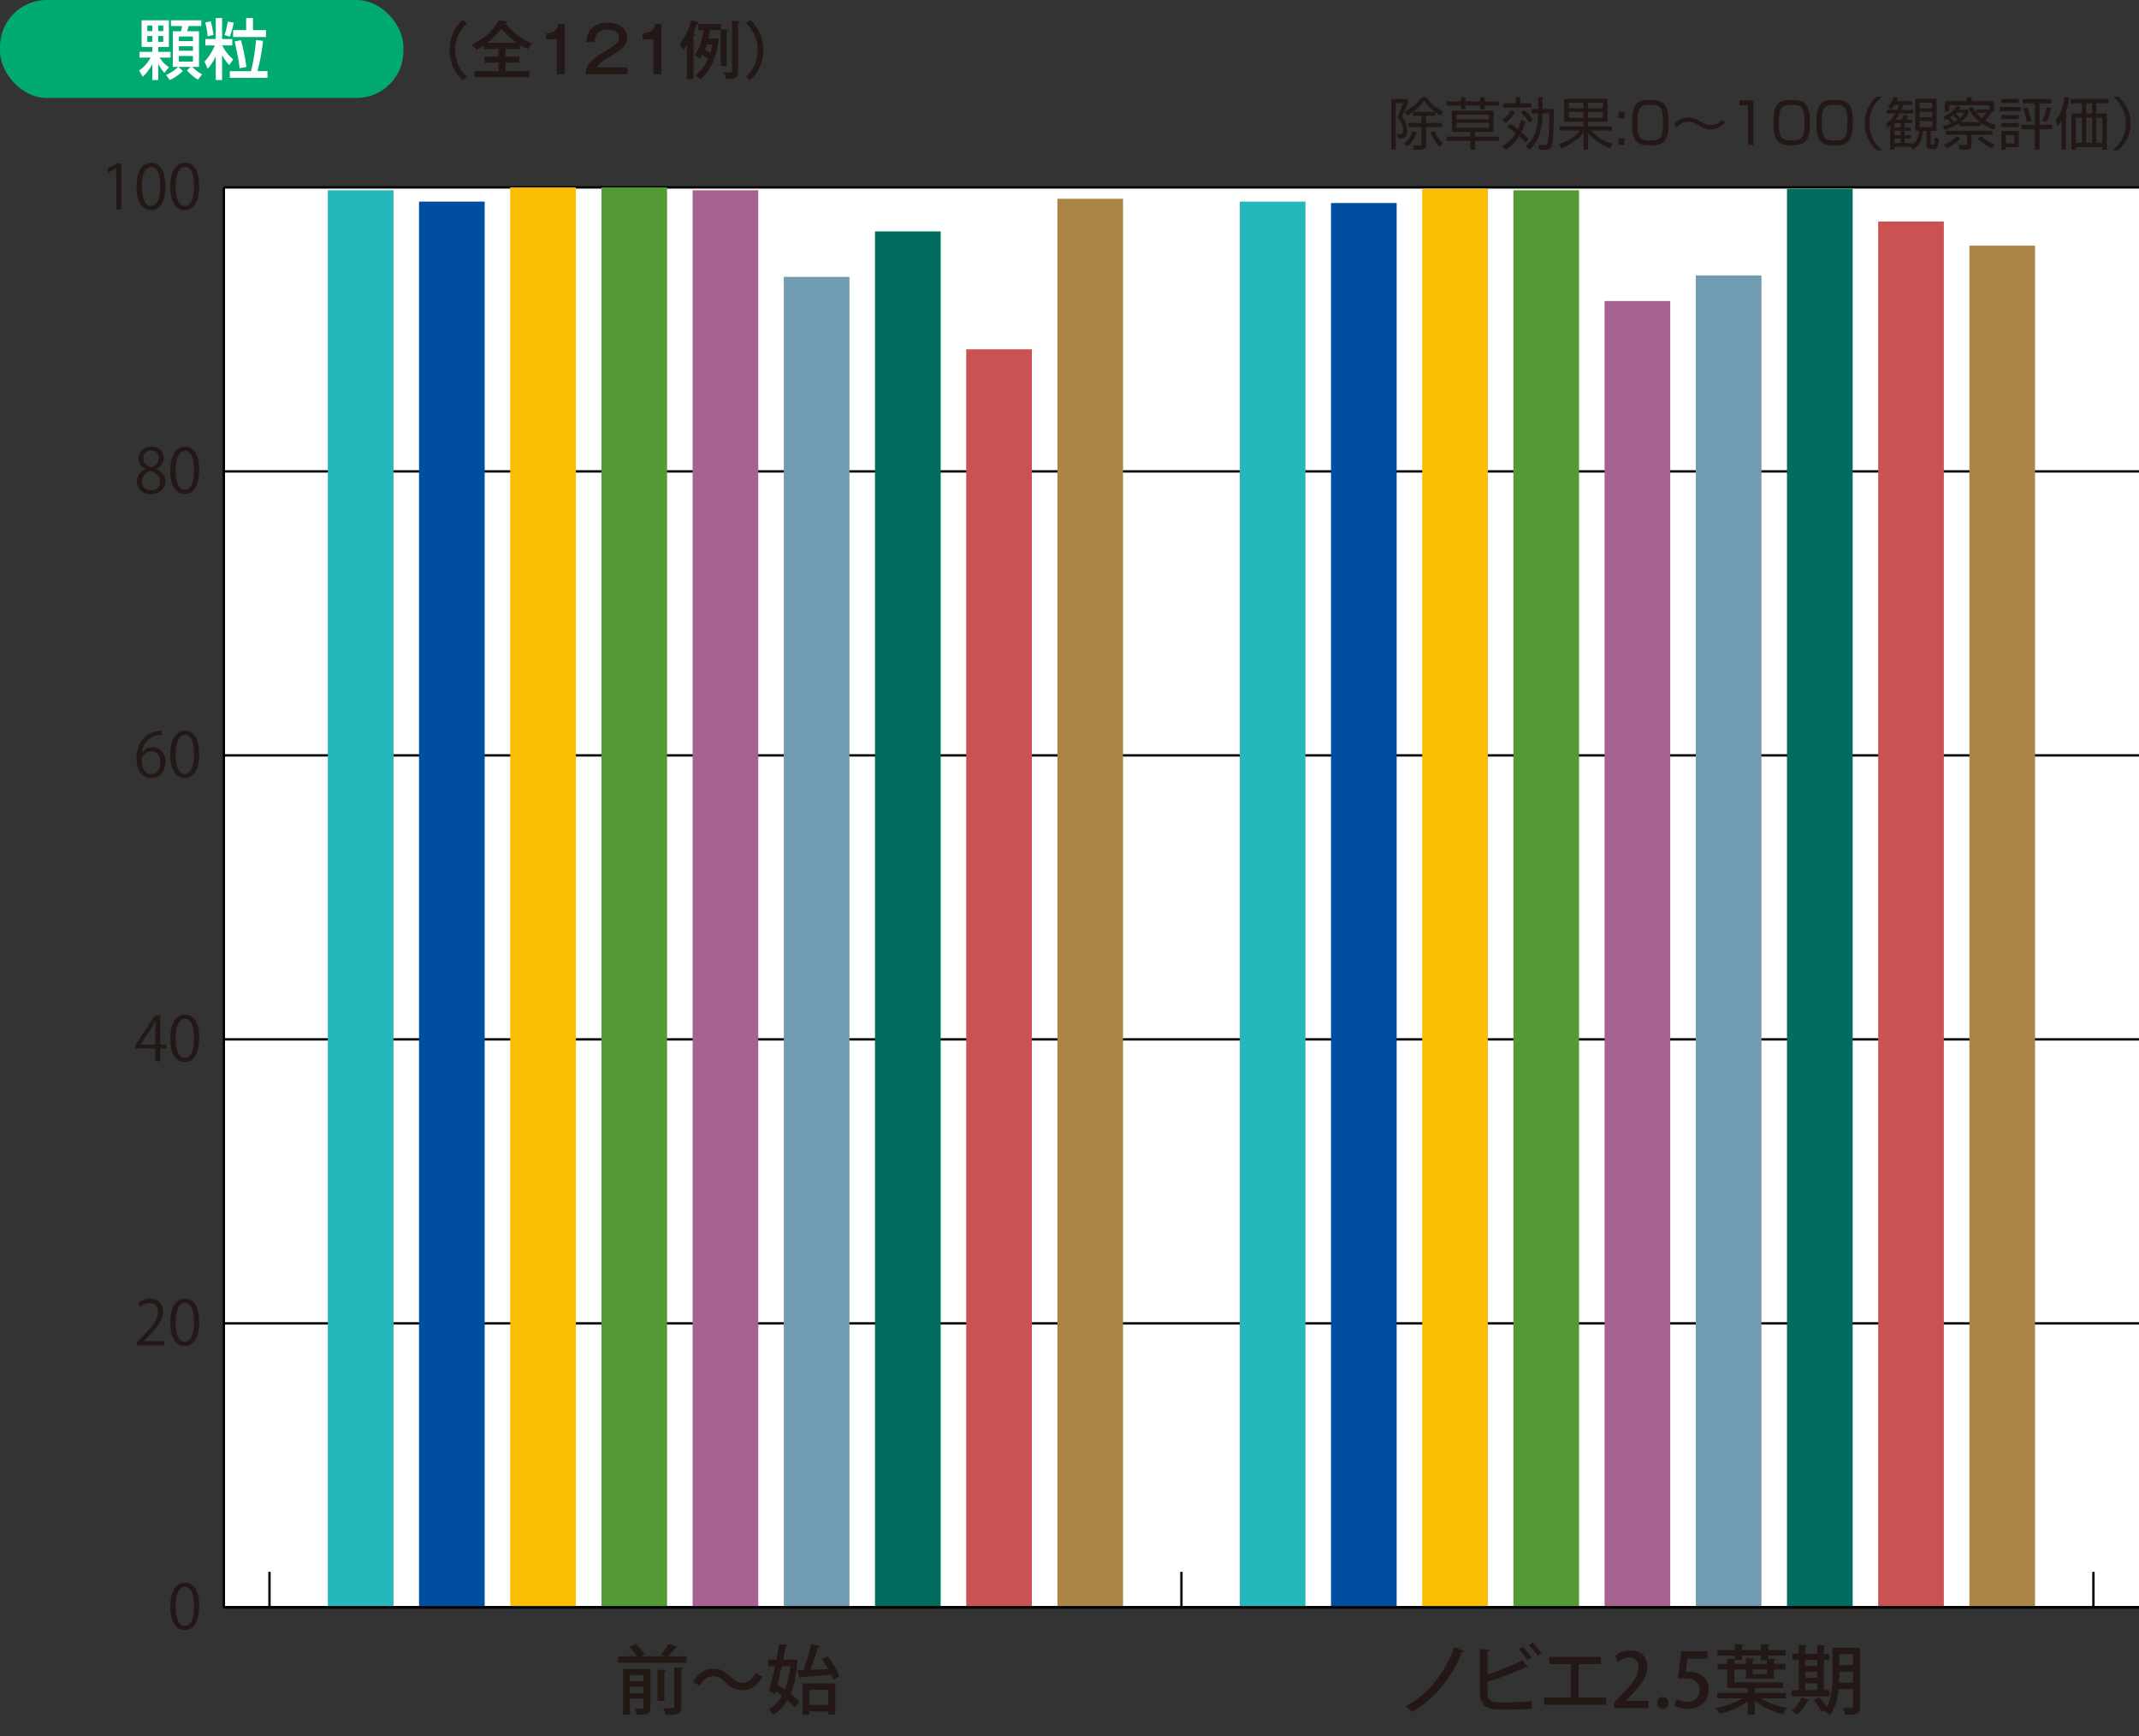
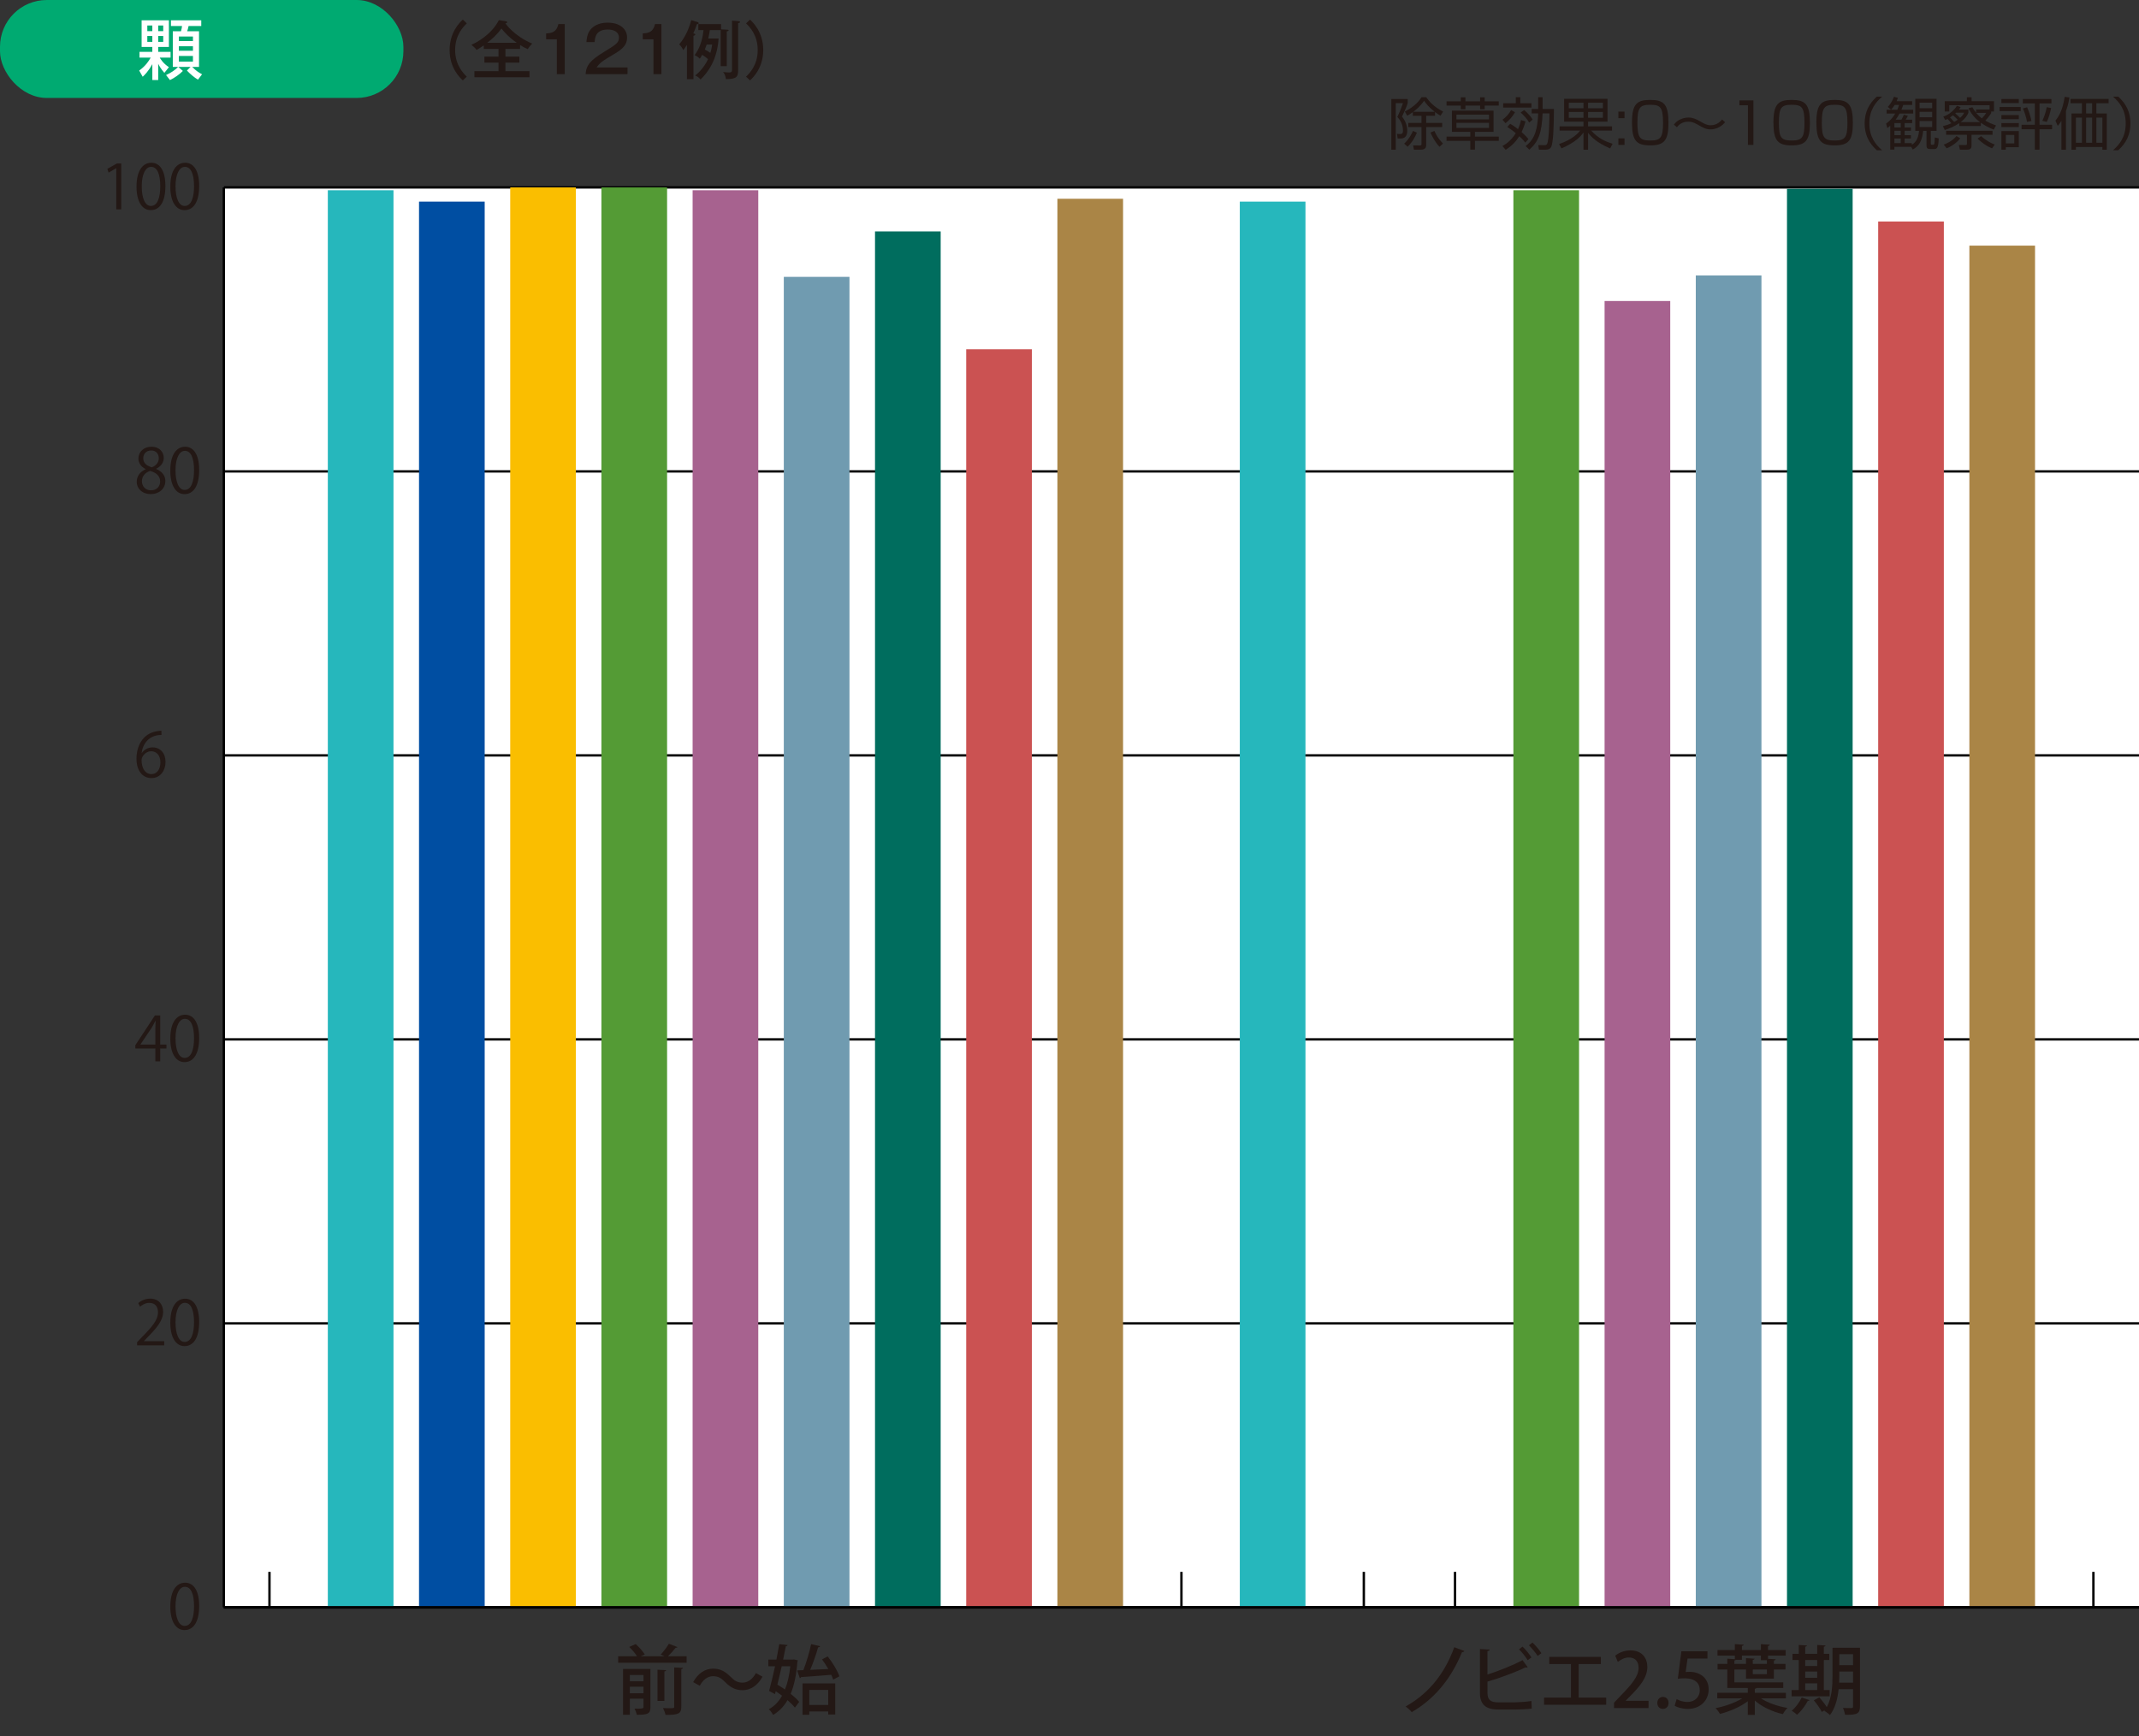
<svg xmlns="http://www.w3.org/2000/svg" id="_レイヤー_2" data-name="レイヤー 2" viewBox="0 0 226.834 184.129">
  <rect x="0" y="0" width="226.834" height="184.129" fill="#333333" stroke="none" />
  <defs>
    <style>
      .cls-1 {
        fill: #00aa71;
      }

      .cls-2 {
        fill: #aa8546;
      }

      .cls-3 {
        fill: #26b7bc;
      }

      .cls-4 {
        fill: #a7628f;
      }

      .cls-5 {
        fill: #006d5e;
      }

      .cls-6 {
        fill: #231815;
      }

      .cls-7 {
        fill: #231815;
      }

      .cls-8 {
        fill: #fff;
      }

      .cls-9 {
        fill: #004ea2;
      }

      .cls-10 {
        fill: #cb5252;
      }

      .cls-11 {
        stroke-width: .25px;
      }

      .cls-11, .cls-12 {
        fill: none;
        stroke: #000;
        stroke-miterlimit: 10;
      }

      .cls-12 {
        stroke-width: .275px;
      }

      .cls-13 {
        fill: #fabe00;
      }

      .cls-14 {
        fill: #709bb0;
      }

      .cls-15 {
        fill: #549b35;
      }
    </style>
  </defs>
  <g id="_レイヤー_2-2" data-name="レイヤー 2">
    <rect class="cls-8" x="23.74" y="19.874" width="203.094" height="150.582" />
    <g>
      <path class="cls-7" d="M149.284,10.5v.414c-.055.203-.108.396-.606,1.457.354.413.558.965.558,1.505,0,.317-.09.81-.678.81h-.342l-.071-.485.342.012c.228.006.294-.12.294-.354,0-.582-.21-1.032-.6-1.458.294-.605.306-.642.6-1.463h-.762v4.936h-.474v-5.373h1.739ZM148.906,15.237c.569-.534.852-1.157.936-1.355l.413.186c-.342.84-.749,1.266-.983,1.493l-.365-.323ZM148.983,11.831c.612-.317,1.338-.821,1.764-1.523h.491c.366.504.857,1.044,1.8,1.523l-.271.438c-.155-.09-.312-.174-.588-.384v.396h-.936v.755h1.697v.438h-1.697v1.889c0,.197-.042.51-.539.51h-.762l-.084-.456.714.006c.149,0,.174-.042.174-.162v-1.786h-1.403v-.438h1.403v-.755h-.918v-.391c-.233.175-.426.282-.6.378l-.246-.438ZM152.144,11.855c-.666-.528-.93-.882-1.122-1.17-.42.612-.911.989-1.151,1.17h2.273ZM152.114,13.887c.228.516.479.888.911,1.338l-.371.342c-.504-.534-.792-1.134-.954-1.512l.414-.168Z" />
      <path class="cls-7" d="M155.403,10.32v.426h1.56v-.426h.485v.426h1.493v.449h-1.493v.39h-.485v-.39h-1.56v.39h-.491v-.39h-1.512v-.449h1.512v-.426h.491ZM158.941,14.937h-2.53v.93h-.492v-.93h-2.519v-.45h2.519v-.503h-1.948v-2.249h4.413v2.249h-1.973v.503h2.53v.45ZM157.904,12.155h-3.454v.503h3.454v-.503ZM157.904,13.024h-3.454v.54h3.454v-.54Z" />
      <path class="cls-7" d="M161.775,12.875c-.06.209-.156.581-.414,1.133.486.438.636.63.726.744l-.336.371c-.132-.174-.275-.359-.635-.678-.294.462-.684.954-1.445,1.445l-.342-.407c.239-.132.875-.486,1.415-1.361-.39-.33-.695-.521-.899-.654l.3-.342c.204.114.426.246.833.57.204-.432.271-.744.324-.966l.474.145ZM159.334,12.694c.348-.233.731-.665.911-1.02l.414.223c-.228.432-.611.869-1.008,1.169l-.317-.372ZM161.223,10.307v.642h1.182v.462h-2.999v-.462h1.338v-.642h.479ZM162.165,12.994c-.197-.359-.611-.804-.905-1.062l.372-.258c.348.271.762.75.899,1.008l-.366.312ZM164.791,11.555c-.013,1.751-.055,3.598-.312,4.06-.107.186-.312.258-.558.258h-.72l-.071-.486.678.007c.096,0,.197-.03.252-.133.222-.396.252-2.674.252-3.237h-.726c-.084,2.032-.414,2.974-1.403,3.85l-.396-.384c1.025-.773,1.266-1.871,1.332-3.466h-.69v-.468h.69v-1.248h.468v1.248h1.205Z" />
      <path class="cls-7" d="M170.749,15.741c-1.434-.618-2.009-1.229-2.339-1.655v1.793h-.485v-1.829c-.349.474-.882,1.05-2.339,1.686l-.252-.462c1.457-.498,2.021-1.157,2.236-1.428h-2.183v-.449h2.537v-.492h-2.052v-2.429h4.6v2.429h-2.062v.492h2.543v.449h-2.219c.768.84,1.528,1.164,2.278,1.403l-.264.492ZM167.925,10.895h-1.56v.588h1.56v-.588ZM167.925,11.873h-1.56v.617h1.56v-.617ZM169.982,10.895h-1.571v.588h1.571v-.588ZM169.982,11.873h-1.571v.617h1.571v-.617Z" />
      <path class="cls-7" d="M172.276,11.837v.695h-.653v-.695h.653ZM172.276,14.673v.695h-.653v-.695h.653Z" />
      <path class="cls-7" d="M175.004,10.595c1.445,0,1.932.456,1.932,2.44,0,1.901-.48,2.381-1.932,2.381-1.427,0-1.937-.443-1.937-2.41,0-1.955.498-2.411,1.937-2.411ZM173.644,13.018c0,1.613.264,1.883,1.385,1.883,1.079,0,1.331-.324,1.331-1.865,0-1.679-.281-1.925-1.361-1.925-1.109,0-1.354.306-1.354,1.907Z" />
      <path class="cls-7" d="M182.941,12.958c-.504.63-1.188.762-1.529.762-.504,0-.791-.168-1.373-.503-.474-.276-.75-.312-1.008-.312-.239,0-.791.042-1.199.588l-.323-.282c.126-.149.27-.323.521-.468.27-.149.636-.281,1.025-.281.414,0,.785.138,1.308.443.354.21.642.378,1.043.378.695,0,1.079-.449,1.218-.611l.317.287Z" />
      <path class="cls-7" d="M185.943,10.643v4.726h-.582v-4.204h-.899v-.521h1.481Z" />
      <path class="cls-7" d="M190.004,10.595c1.445,0,1.932.456,1.932,2.44,0,1.901-.48,2.381-1.932,2.381-1.427,0-1.937-.443-1.937-2.41,0-1.955.498-2.411,1.937-2.411ZM188.644,13.018c0,1.613.264,1.883,1.385,1.883,1.079,0,1.331-.324,1.331-1.865,0-1.679-.281-1.925-1.361-1.925-1.109,0-1.354.306-1.354,1.907Z" />
      <path class="cls-7" d="M194.558,10.595c1.445,0,1.932.456,1.932,2.44,0,1.901-.48,2.381-1.932,2.381-1.427,0-1.937-.443-1.937-2.41,0-1.955.498-2.411,1.937-2.411ZM193.198,13.018c0,1.613.264,1.883,1.385,1.883,1.079,0,1.331-.324,1.331-1.865,0-1.679-.281-1.925-1.361-1.925-1.109,0-1.354.306-1.354,1.907Z" />
      <path class="cls-7" d="M199.591,10.248c-.689.6-1.35,1.403-1.35,2.843,0,1.438.66,2.242,1.35,2.842h-.563c-.821-.743-1.289-1.631-1.289-2.842,0-1.212.468-2.1,1.289-2.843h.563Z" />
      <path class="cls-7" d="M203.109,13.876v-3.4h2.255v3.4h-.606v1.325c0,.09,0,.15.103.15h.132c.048,0,.12-.013.144-.126.024-.145.03-.342.042-.648l.414.097c-.024,1.104-.24,1.133-.498,1.133h-.407c-.294,0-.39-.102-.39-.39v-1.541h-.349c-.125,1.127-.461,1.613-1.103,1.985l-.174-.288h-1.775v.294h-.444v-2.543c-.113.108-.197.174-.306.258l-.132-.479c.168-.12.576-.402.972-1.062h-.918v-.401h1.134c.096-.217.144-.372.186-.51h-.468c-.161.27-.27.384-.384.503l-.342-.3c.139-.144.42-.449.654-1.073l.42.12c-.061.168-.09.233-.139.348h1.649v.402h-.953c-.072.216-.114.342-.187.51h1.248v.401h-1.445c-.132.258-.3.498-.414.647h.611c.15-.252.204-.384.252-.521l.432.114c-.065.138-.096.191-.228.407h.684v.366h-.798v.468h.666v.342h-.666v.474h.666v.348h-.666v.492h.762v.174c.187-.114.696-.45.762-1.476h-.396ZM201.568,13.054h-.672v.468h.672v-.468ZM201.568,13.864h-.672v.474h.672v-.474ZM201.568,14.685h-.672v.492h.672v-.492ZM204.902,10.889h-1.338v.588h1.338v-.588ZM204.902,11.861h-1.338v.575h1.338v-.575ZM204.902,12.833h-1.338v.635h1.338v-.635Z" />
      <path class="cls-7" d="M206.033,13.378c.419-.102.659-.191.905-.306-.156-.191-.306-.348-.408-.456-.113.061-.149.072-.245.108l-.204-.354c.647-.223,1.188-.72,1.445-1.151l.396.144c-.06.09-.102.156-.18.258h1.001v.348c-.071.156-.246.54-.821.983h2.051c-.359-.27-.815-.665-1.224-1.469l.414-.114c.09.156.192.33.396.588v-.348h1.428v-.45h-4.275v.666h-.48v-1.092h2.351v-.42h.498v.42h2.375v1.092h-.3v.18c-.198.336-.522.678-.618.786.366.216.738.365,1.134.516l-.246.443c-.653-.27-1.05-.51-1.361-.731v.342h-2.291v-.3c-.539.359-1.019.558-1.535.726l-.203-.408ZM206.128,15.333c.252-.096.84-.312,1.35-.905l.396.24c-.336.449-.899.845-1.439,1.061l-.306-.396ZM209.073,14.29v1.188c0,.264-.144.396-.468.396h-.762l-.114-.498.702.006c.072,0,.156,0,.156-.102v-.989h-2.207v-.42h4.923v.42h-2.23ZM207.61,12.7c-.139-.149-.265-.258-.504-.474-.156.12-.234.174-.312.223.12.119.312.329.438.479.12-.061.27-.15.378-.229ZM207.429,11.951c-.035.03-.06.054-.077.072.335.306.371.335.51.479.275-.246.354-.402.432-.552h-.864ZM209.564,11.968c.259.306.468.486.606.588.329-.348.401-.485.455-.588h-1.062ZM210.086,14.433c.636.552,1.097.762,1.451.894l-.288.408c-.588-.246-1.037-.57-1.535-1.032l.372-.27Z" />
      <path class="cls-7" d="M214.293,11.345v.438h-2.243v-.438h2.243ZM214.089,10.5v.432h-1.847v-.432h1.847ZM214.089,12.203v.432h-1.847v-.432h1.847ZM214.089,13.054v.426h-1.847v-.426h1.847ZM214.089,13.9v1.715h-1.379v.258h-.468v-1.973h1.847ZM213.61,14.313h-.899v.894h.899v-.894ZM215.787,15.873v-2.165h-1.409v-.479h1.409v-2.261h-1.271v-.468h3.034v.468h-1.266v2.261h1.332v.479h-1.332v2.165h-.497ZM214.958,12.928c-.078-.492-.27-1.056-.438-1.428l.45-.126c.132.294.365.948.461,1.458l-.474.096ZM216.583,12.808c.097-.204.354-.768.462-1.445l.468.096c-.09.474-.252,1.031-.456,1.476l-.474-.126Z" />
      <path class="cls-7" d="M219.087,15.879h-.479v-3.07c-.18.294-.27.401-.39.54l-.246-.552c.282-.354.762-1.032.978-2.525l.504.061c-.036.252-.102.726-.366,1.457v4.09ZM223.609,10.949h-1.295v1.08h1.104v3.85h-.468v-.288h-2.807v.288h-.468v-3.85h1.104v-1.08h-1.205v-.461h4.035v.461ZM220.779,12.472h-.636v2.669h.636v-2.669ZM221.864,10.949h-.635v1.08h.635v-1.08ZM221.864,12.472h-.635v2.669h.635v-2.669ZM222.95,12.472h-.636v2.669h.636v-2.669Z" />
      <path class="cls-7" d="M224.075,15.932c.665-.575,1.349-1.379,1.349-2.842,0-1.464-.684-2.268-1.349-2.843h.563c.815.743,1.289,1.631,1.289,2.843,0,1.211-.474,2.099-1.289,2.842h-.563Z" />
    </g>
    <g>
      <g>
        <line class="cls-11" x1="23.74" y1="170.456" x2="226.834" y2="170.456" />
        <g>
          <line class="cls-11" x1="28.576" y1="170.456" x2="28.576" y2="166.692" />
          <line class="cls-11" x1="38.247" y1="170.456" x2="38.247" y2="166.692" />
          <line class="cls-11" x1="47.918" y1="170.456" x2="47.918" y2="166.692" />
          <line class="cls-11" x1="57.589" y1="170.456" x2="57.589" y2="166.692" />
          <line class="cls-11" x1="67.26" y1="170.456" x2="67.26" y2="166.692" />
          <line class="cls-11" x1="76.931" y1="170.456" x2="76.931" y2="166.692" />
          <line class="cls-11" x1="86.603" y1="170.456" x2="86.603" y2="166.692" />
          <line class="cls-11" x1="96.274" y1="170.456" x2="96.274" y2="166.692" />
          <line class="cls-11" x1="105.945" y1="170.456" x2="105.945" y2="166.692" />
          <line class="cls-11" x1="115.616" y1="170.456" x2="115.616" y2="166.692" />
          <line class="cls-11" x1="125.287" y1="170.456" x2="125.287" y2="166.692" />
          <line class="cls-11" x1="134.958" y1="170.456" x2="134.958" y2="166.692" />
          <line class="cls-11" x1="144.63" y1="170.456" x2="144.63" y2="166.692" />
          <line class="cls-11" x1="154.301" y1="170.456" x2="154.301" y2="166.692" />
          <line class="cls-11" x1="163.972" y1="170.456" x2="163.972" y2="166.692" />
          <line class="cls-11" x1="173.643" y1="170.456" x2="173.643" y2="166.692" />
          <line class="cls-11" x1="183.314" y1="170.456" x2="183.314" y2="166.692" />
          <line class="cls-11" x1="192.985" y1="170.456" x2="192.985" y2="166.692" />
          <line class="cls-11" x1="202.657" y1="170.456" x2="202.657" y2="166.692" />
          <line class="cls-11" x1="212.328" y1="170.456" x2="212.328" y2="166.692" />
          <line class="cls-11" x1="221.999" y1="170.456" x2="221.999" y2="166.692" />
        </g>
      </g>
      <g>
        <g>
          <path class="cls-6" d="M18.061,170.369c0-1.703.663-2.528,1.573-2.528.923,0,1.488.871,1.488,2.463,0,1.69-.591,2.562-1.56,2.562-.884,0-1.502-.871-1.502-2.496ZM20.577,170.33c0-1.216-.292-2.054-.975-2.054-.579,0-.988.773-.988,2.054s.357,2.093.969,2.093c.722,0,.994-.936.994-2.093Z" />
          <g>
            <path class="cls-6" d="M17.417,142.671h-2.88v-.331l.475-.501c1.157-1.17,1.742-1.879,1.742-2.672,0-.52-.228-1.001-.93-1.001-.39,0-.741.215-.975.403l-.183-.377c.299-.267.741-.475,1.262-.475.981,0,1.371.715,1.371,1.385,0,.916-.644,1.696-1.651,2.71l-.383.403v.013h2.151v.442Z" />
            <path class="cls-6" d="M18.06,140.253c0-1.703.663-2.528,1.573-2.528.923,0,1.488.871,1.488,2.463,0,1.69-.591,2.562-1.56,2.562-.884,0-1.502-.871-1.502-2.496ZM20.576,140.214c0-1.216-.292-2.054-.975-2.054-.579,0-.988.773-.988,2.054s.357,2.093.969,2.093c.722,0,.994-.936.994-2.093Z" />
          </g>
          <g>
            <path class="cls-6" d="M16.989,112.554h-.514v-1.365h-2.126v-.345l2.08-3.159h.56v3.088h.663v.416h-.663v1.365ZM14.895,110.773h1.58v-1.729c0-.267.013-.527.025-.78h-.025c-.149.299-.267.507-.391.728l-1.189,1.769v.013Z" />
            <path class="cls-6" d="M18.06,110.136c0-1.703.663-2.528,1.573-2.528.923,0,1.488.871,1.488,2.463,0,1.69-.591,2.562-1.56,2.562-.884,0-1.502-.871-1.502-2.496ZM20.576,110.097c0-1.216-.292-2.054-.975-2.054-.579,0-.988.773-.988,2.054s.357,2.093.969,2.093c.722,0,.994-.936.994-2.093Z" />
          </g>
          <g>
            <path class="cls-6" d="M15.039,79.856c.221-.324.617-.598,1.138-.598.825,0,1.378.617,1.378,1.554,0,.891-.546,1.703-1.495,1.703s-1.586-.787-1.586-2.048c0-1.307.61-2.672,2.19-2.932.182-.025.345-.045.455-.045l.006.448c-1.352,0-1.995.981-2.105,1.917h.02ZM17.008,80.851c0-.748-.403-1.184-.988-1.184-.572,0-1.008.56-1.008.924.007.891.384,1.501,1.06,1.501.565,0,.937-.507.937-1.241Z" />
-             <path class="cls-6" d="M18.06,80.019c0-1.703.663-2.528,1.573-2.528.923,0,1.488.871,1.488,2.463,0,1.69-.591,2.562-1.56,2.562-.884,0-1.502-.871-1.502-2.496ZM20.576,79.98c0-1.216-.292-2.054-.975-2.054-.579,0-.988.773-.988,2.054s.357,2.093.969,2.093c.722,0,.994-.936.994-2.093Z" />
          </g>
          <g>
            <path class="cls-6" d="M15.441,49.74c-.526-.253-.76-.682-.76-1.098,0-.755.591-1.268,1.378-1.268.884,0,1.307.598,1.307,1.183,0,.416-.222.871-.8,1.15v.026c.598.253.969.688.969,1.273,0,.826-.677,1.392-1.534,1.392-.93,0-1.502-.592-1.502-1.294,0-.63.377-1.085.942-1.339v-.026ZM16.982,51.066c0-.61-.409-.923-1.053-1.131-.572.188-.878.604-.878,1.086,0,.553.37.975.955.975.624,0,.976-.422.976-.93ZM15.194,48.59c-.006.521.364.807.904.969.422-.162.74-.494.74-.955,0-.41-.228-.832-.799-.832-.565,0-.846.396-.846.818Z" />
            <path class="cls-6" d="M18.06,49.903c0-1.703.663-2.528,1.573-2.528.923,0,1.488.871,1.488,2.463,0,1.69-.591,2.562-1.56,2.562-.884,0-1.502-.871-1.502-2.496ZM20.576,49.864c0-1.216-.292-2.054-.975-2.054-.579,0-.988.773-.988,2.054s.357,2.093.969,2.093c.722,0,.994-.936.994-2.093Z" />
          </g>
          <g>
            <path class="cls-6" d="M12.329,22.205v-4.361h-.014l-.799.461-.131-.402,1.008-.566h.462v4.869h-.526Z" />
            <path class="cls-6" d="M14.479,19.787c0-1.703.663-2.528,1.573-2.528.923,0,1.488.871,1.488,2.463,0,1.69-.591,2.562-1.56,2.562-.884,0-1.502-.871-1.502-2.496ZM16.995,19.748c0-1.216-.292-2.054-.975-2.054-.579,0-.988.773-.988,2.054s.357,2.093.969,2.093c.722,0,.994-.936.994-2.093Z" />
            <path class="cls-6" d="M18.061,19.787c0-1.703.663-2.528,1.573-2.528.923,0,1.488.871,1.488,2.463,0,1.69-.591,2.562-1.56,2.562-.884,0-1.502-.871-1.502-2.496ZM20.577,19.748c0-1.216-.292-2.054-.975-2.054-.579,0-.988.773-.988,2.054s.357,2.093.969,2.093c.722,0,.994-.936.994-2.093Z" />
          </g>
        </g>
        <line class="cls-11" x1="23.74" y1="170.456" x2="23.74" y2="19.874" />
        <g>
          <line class="cls-11" x1="23.74" y1="170.456" x2="226.834" y2="170.456" />
          <line class="cls-11" x1="23.74" y1="140.34" x2="226.834" y2="140.34" />
          <line class="cls-11" x1="23.74" y1="110.223" x2="226.834" y2="110.223" />
          <line class="cls-11" x1="23.74" y1="80.107" x2="226.834" y2="80.107" />
          <line class="cls-11" x1="23.74" y1="49.991" x2="226.834" y2="49.991" />
          <line class="cls-11" x1="23.74" y1="19.874" x2="226.834" y2="19.874" />
        </g>
      </g>
      <g>
        <rect class="cls-11" x="25.094" y="170.456" width="6.963" />
        <rect class="cls-3" x="34.765" y="20.175" width="6.963" height="150.281" />
        <rect class="cls-9" x="44.436" y="21.38" width="6.963" height="149.076" />
        <rect class="cls-13" x="54.107" y="19.874" width="6.963" height="150.582" />
        <rect class="cls-15" x="63.779" y="19.874" width="6.963" height="150.582" />
        <rect class="cls-4" x="73.45" y="20.175" width="6.963" height="150.281" />
        <rect class="cls-14" x="83.121" y="29.361" width="6.963" height="141.095" />
        <rect class="cls-5" x="92.792" y="24.542" width="6.963" height="145.914" />
        <rect class="cls-10" x="102.463" y="37.041" width="6.963" height="133.416" />
        <rect class="cls-2" x="112.134" y="21.079" width="6.963" height="149.377" />
        <rect class="cls-3" x="131.477" y="21.38" width="6.963" height="149.076" />
-         <rect class="cls-9" x="141.148" y="21.531" width="6.963" height="148.926" />
-         <rect class="cls-13" x="150.819" y="20.025" width="6.963" height="150.431" />
        <rect class="cls-15" x="160.49" y="20.175" width="6.963" height="150.281" />
        <rect class="cls-4" x="170.161" y="31.921" width="6.963" height="138.535" />
        <rect class="cls-14" x="179.833" y="29.21" width="6.963" height="141.246" />
        <rect class="cls-5" x="189.504" y="20.025" width="6.963" height="150.431" />
        <rect class="cls-10" x="199.175" y="23.488" width="6.963" height="146.968" />
        <rect class="cls-2" x="208.846" y="26.048" width="6.963" height="144.408" />
      </g>
    </g>
    <g>
      <path class="cls-7" d="M71.846,174.668c-.032.057-.104.08-.208.08-.199.264-.52.624-.799.896h1.975v.688h-7.26v-.688h1.999c-.185-.304-.521-.703-.824-.991l.688-.304c.353.319.768.783.96,1.104l-.432.191h2.526l-.408-.176c.288-.312.664-.792.872-1.151l.911.352ZM68.976,176.987v4.085c0,.712-.376.776-1.447.776-.032-.192-.144-.48-.248-.656.152.009.304.009.432.009q.528,0,.528-.137v-.919h-1.447v1.703h-.72v-4.861h2.902ZM68.241,177.634h-1.447v.663h1.447v-.663ZM66.793,179.569h1.447v-.695h-1.447v.695ZM70.639,177.115c-.008.071-.056.111-.184.136v3.126h-.729v-3.31l.912.048ZM72.247,181.001c0,.728-.305.871-1.672.855-.04-.2-.159-.52-.271-.72.231.008.456.016.632.016.56,0,.56-.008.56-.159v-4.166l.936.048c-.008.064-.056.112-.184.136v3.99Z" />
      <path class="cls-7" d="M80.862,177.81c-.52.943-1.271,1.432-2.119,1.432-.743,0-1.287-.296-1.847-.864-.392-.392-.712-.623-1.279-.623-.584,0-1.087.407-1.407,1.015l-.703-.383c.52-.944,1.271-1.432,2.118-1.432.744,0,1.287.296,1.847.863.393.392.712.624,1.279.624.584,0,1.088-.408,1.408-1.016l.703.384Z" />
      <path class="cls-7" d="M84.201,175.979l.407.096c-.008.057-.023.097-.048.136-.104,1.392-.336,2.52-.712,3.415.368.296.696.591.904.855l-.456.607c-.184-.24-.464-.512-.783-.792-.393.68-.896,1.191-1.52,1.567-.104-.191-.304-.464-.464-.607.567-.296,1.039-.775,1.407-1.432-.224-.168-.447-.327-.672-.479l-.08.312-.623-.336c.191-.688.416-1.639.632-2.622h-.712v-.704h.855c.112-.575.216-1.135.304-1.639l.88.096c-.008.072-.064.112-.185.12-.079.432-.184.92-.287,1.423h1.023l.128-.016ZM82.897,176.699c-.151.672-.304,1.343-.456,1.951.265.159.536.336.8.52.28-.688.472-1.512.568-2.471h-.912ZM87.774,175.66c.512.647,1.048,1.519,1.24,2.11l-.656.352c-.048-.151-.12-.327-.199-.512-1.191.104-2.415.185-3.215.24-.008.072-.072.112-.128.12l-.279-.832.655-.023c.312-.784.655-1.919.823-2.759l.96.216c-.024.072-.104.112-.216.12-.2.712-.528,1.663-.84,2.391.6-.024,1.264-.056,1.919-.088-.2-.352-.432-.712-.664-1.023l.6-.312ZM85.104,181.848v-3.326h3.47v3.294h-.743v-.32h-2.007v.353h-.72ZM87.831,179.21h-2.007v1.599h2.007v-1.599Z" />
    </g>
    <g>
      <path class="cls-7" d="M155.292,175.084c-.04.08-.152.12-.248.12-1.271,3.086-3.118,5.077-5.333,6.364-.136-.168-.424-.439-.647-.6,2.135-1.199,4.014-3.126,5.157-6.284l1.071.399Z" />
      <path class="cls-7" d="M160.677,180.529c.368-.008,1.247-.057,1.728-.145.008.265.023.552.031.808-.479.064-1.319.097-1.687.097h-1.896c-1.303,0-1.91-.552-1.91-1.76v-4.653l1.031.056c-.008.08-.072.145-.232.168v2.479c1.128-.36,2.727-.983,3.719-1.527l.551.76c-.031.023-.071.031-.119.031-.04,0-.08-.008-.12-.023-.863.432-2.663,1.119-4.03,1.511v1.207c0,.736.353.992,1.128.992h1.807ZM161.461,174.62c.335.312.728.808.943,1.144l-.4.296c-.199-.336-.615-.872-.919-1.151l.376-.288ZM162.508,174.188c.344.312.744.792.951,1.128l-.392.295c-.208-.327-.632-.839-.928-1.127l.368-.296Z" />
      <path class="cls-7" d="M164.295,175.708h5.469v.759h-2.351v3.559h2.918v.76h-6.588v-.76h2.854v-3.559h-2.303v-.759Z" />
      <path class="cls-7" d="M174.821,181.136h-3.661v-.567l.631-.664c1.271-1.303,1.976-2.135,1.976-3.038,0-.584-.28-1.096-1.04-1.096-.464,0-.879.248-1.159.472l-.279-.663c.367-.304.951-.56,1.623-.56,1.239,0,1.783.839,1.783,1.751,0,1.104-.752,2.022-1.8,3.078l-.495.504v.016h2.422v.768Z" />
      <path class="cls-7" d="M175.751,180.592c0-.367.256-.64.6-.64.352,0,.592.264.592.64,0,.368-.232.632-.6.632-.368,0-.592-.279-.592-.632Z" />
      <path class="cls-7" d="M181.07,175.116v.768h-2.111l-.2,1.431c.12-.008.232-.023.4-.023,1.096,0,2.039.64,2.039,1.871,0,1.159-.888,2.062-2.199,2.062-.592,0-1.127-.16-1.407-.336l.208-.703c.24.136.68.304,1.167.304.68,0,1.288-.464,1.288-1.247,0-.776-.528-1.264-1.6-1.264-.304,0-.527.016-.728.048l.376-2.91h2.767Z" />
      <path class="cls-7" d="M189.387,180.105h-2.639c.712.479,1.783.848,2.807,1.016-.168.159-.384.455-.487.655-1.088-.24-2.207-.76-2.975-1.439v1.52h-.743v-1.447c-.792.6-1.943,1.096-2.951,1.343-.104-.184-.312-.455-.472-.607.983-.191,2.087-.575,2.831-1.039h-2.646v-.592h3.238v-.512h-2.175v-1.959h-1.032v-.592h1.032v-.552l.799.048v-.375h-1.839v-.592h1.839v-.624l.936.056c-.008.064-.056.112-.184.137v.432h2.015v-.624l.943.056c-.008.072-.063.112-.191.137v.432h1.871v.592h-1.871v.335l.815.048c-.008.064-.064.112-.192.137v.359h1.231v.592h-1.231v.968h-2.958v-.968h-1.231v1.367h5.182v.592h-2.831c-.023.04-.08.072-.184.088v.424h3.294v.592ZM184.086,176.019c-.024.032-.08.056-.16.072v.359h1.231v-.607l.903.056c-.008.064-.056.112-.184.128v.424h1.495v-.392h-.632v-.487h-2.015v.447h-.64ZM187.373,177.539v-.496h-1.495v.496h1.495Z" />
      <path class="cls-7" d="M194.03,179.225v.664h-4.038v-.664h.76v-3.182h-.664v-.664h.664v-.936l.871.056c-.008.064-.063.104-.184.128v.752h1.271v-.936l.879.056c-.008.064-.056.112-.176.128v.752h.576v.664h-.576v3.182h.616ZM191.894,180.297c-.023.057-.079.08-.184.072-.264.52-.712,1.104-1.136,1.479-.136-.136-.399-.328-.567-.432.4-.328.815-.88,1.056-1.399l.831.279ZM192.71,176.044h-1.271v.631h1.271v-.631ZM191.439,177.266v.656h1.271v-.656h-1.271ZM191.439,178.513v.712h1.271v-.712h-1.271ZM197.244,174.74v6.229c0,.752-.288.896-1.583.88-.024-.2-.128-.528-.225-.728.232.016.473.016.656.016.376,0,.416,0,.416-.168v-1.839h-1.527c-.104.983-.352,2.007-.92,2.75-.12-.128-.424-.359-.592-.439l.064-.088-.336.192c-.152-.328-.527-.848-.848-1.231l.584-.32c.271.312.6.728.791,1.04.552-1.016.608-2.312.608-3.351v-2.942h2.91ZM195.053,177.682c0,.24-.009.496-.017.76h1.472v-1.176h-1.455v.416ZM196.508,175.427h-1.455v1.159h1.455v-1.159Z" />
    </g>
    <line class="cls-12" x1="23.74" y1="170.456" x2="226.834" y2="170.456" />
    <g>
      <g>
        <rect class="cls-1" x="0" width="42.779" height="10.388" rx="4.961" ry="4.961" />
        <g>
          <path class="cls-8" d="M14.76,7.481c.693-.49,1.044-1.051,1.219-1.373h-1.184v-.609h1.358v-.519h-1.135v-2.829h2.893v2.829h-1.134v.519h1.31v.609h-1.148c.062.112.35.609.973,1.016l-.482.603c-.372-.421-.582-.812-.651-.96v1.723h-.624v-1.688c-.448.806-.833,1.162-1.022,1.338l-.371-.658ZM15.622,2.704v.596h.532v-.596h-.532ZM15.622,3.818v.623h.532v-.623h-.532ZM16.778,2.704v.596h.532v-.596h-.532ZM16.778,3.818v.623h.532v-.623h-.532ZM17.611,7.957c.525-.238.967-.532,1.274-.861h-.56v-3.782h.868c.056-.175.098-.434.112-.553h-1.177v-.609h3.215v.609h-1.345c-.035.188-.084.35-.147.553h1.254v3.782h-.722c.399.393.589.532,1.044.784l-.435.567c-.399-.238-.812-.588-1.17-.966l.386-.386h-1.303l.49.428c-.364.371-.918.756-1.373.966l-.413-.532ZM18.969,3.874v.483h1.492v-.483h-1.492ZM18.969,4.903v.483h1.492v-.483h-1.492ZM18.969,5.933v.602h1.492v-.602h-1.492Z" />
-           <path class="cls-8" d="M22.881,5.961c-.302.693-.673,1.121-.854,1.331l-.337-.757c.645-.658,1.037-1.582,1.093-1.716h-1.009v-.679h1.107V1.913h.672v2.228h1.079v.679h-1.079c.435.827.987,1.317,1.17,1.478l-.406.609c-.147-.16-.463-.482-.764-1.071v2.654h-.672v-2.528ZM22.356,2.27c.084.301.224.896.272,1.442l-.602.133c-.028-.314-.105-.917-.253-1.464l.582-.111ZM24.792,2.403c-.111.546-.21.89-.42,1.492l-.567-.176c.126-.329.203-.603.364-1.436l.623.119ZM24.373,7.55h2.241c.267-.966.483-2.486.532-3.299l.757.077c-.168,1.289-.309,2.164-.596,3.208h1.058v.722h-3.992v-.708ZM26.103,1.913h.721v1.281h1.38v.729h-3.48v-.729h1.38v-1.281ZM25.556,4.258c.238.89.378,1.514.581,2.837l-.735.141c-.034-.596-.146-1.114-.511-2.837l.665-.141Z" />
        </g>
      </g>
      <g>
        <path class="cls-7" d="M49.501,2.477c-.364.364-1.234,1.221-1.234,2.826,0,1.604.87,2.468,1.234,2.825l-.419.398c-.31-.283-1.402-1.315-1.402-3.224,0-1.902,1.093-2.94,1.402-3.225l.419.398Z" />
        <path class="cls-7" d="M53.6,6.005h1.478v.634h-1.478v.91h2.55v.641h-5.841v-.641h2.557v-.91h-1.497v-.634h1.497v-.816h-1.565v-.378c-.425.304-.641.419-.769.486-.107-.183-.351-.398-.546-.547.539-.229,2.117-1.059,2.92-2.616l.749.121c.054.007.128.034.128.095,0,.074-.04.087-.183.128.007.021.911,1.342,2.84,2.145-.148.142-.392.432-.472.587-.264-.114-.513-.236-.816-.432v.411h-1.552v.816ZM54.794,4.534c-.85-.6-1.241-1.052-1.619-1.511-.525.735-1.099,1.194-1.504,1.511h3.123Z" />
        <path class="cls-7" d="M59.892,7.866h-.843v-3.696h-1.134v-.627c.635-.033,1.1-.142,1.302-.991h.675v5.314Z" />
        <path class="cls-7" d="M66.546,7.866h-4.444c.061-.991.566-1.511,1.949-2.36,1.321-.81,1.585-.972,1.585-1.531,0-.601-.56-.843-1.181-.843-1.214,0-1.362.755-1.396,1.335h-.87c.02-.256.061-.809.351-1.221.52-.735,1.402-.843,1.901-.843,1.275,0,2.058.647,2.058,1.578,0,.682-.331,1.153-1.417,1.78-1.274.742-1.483.924-1.813,1.39h3.277v.715Z" />
        <path class="cls-7" d="M70.138,7.866h-.843v-3.696h-1.133v-.627c.634-.033,1.1-.142,1.302-.991h.674v5.314Z" />
        <path class="cls-7" d="M73.541,8.399h-.694v-3.636c-.209.331-.304.445-.392.553-.114-.256-.216-.397-.425-.613.257-.311.884-1.086,1.275-2.569l.653.202c.048.014.136.054.136.121,0,.108-.129.102-.183.102-.135.404-.276.735-.391.978.195.061.216.067.216.122,0,.073-.081.101-.196.142v4.6ZM76.206,4.083c-.168,2.454-1.268,3.709-1.915,4.35-.169-.209-.304-.311-.566-.425.263-.216.896-.749,1.362-1.74-.169-.142-.392-.31-.621-.451-.142.249-.195.323-.256.411-.162-.176-.344-.29-.553-.378.188-.25.789-1.059.95-2.657h-.553v-.634h2.415v.553l.634.034c.047,0,.162.007.162.074,0,.054-.021.061-.196.114v3.683h-.641v-3.824h-1.153c-.04.29-.074.472-.168.891h1.099ZM74.938,4.723c-.088.276-.162.438-.195.532.222.108.432.236.586.357.048-.155.122-.391.196-.89h-.587ZM78.344,2.248c.047.007.135.014.135.095,0,.088-.142.101-.203.107v4.984c0,.729-.154.951-1.301.958-.014-.122-.034-.459-.297-.756.195.027.444.048.641.048.31,0,.31-.115.31-.371V2.187l.716.061Z" />
        <path class="cls-7" d="M79.119,8.129c.364-.357,1.233-1.221,1.233-2.825,0-1.605-.869-2.462-1.233-2.826l.418-.398c.304.284,1.402,1.322,1.402,3.225,0,1.908-1.099,2.94-1.402,3.224l-.418-.398Z" />
      </g>
    </g>
  </g>
</svg>